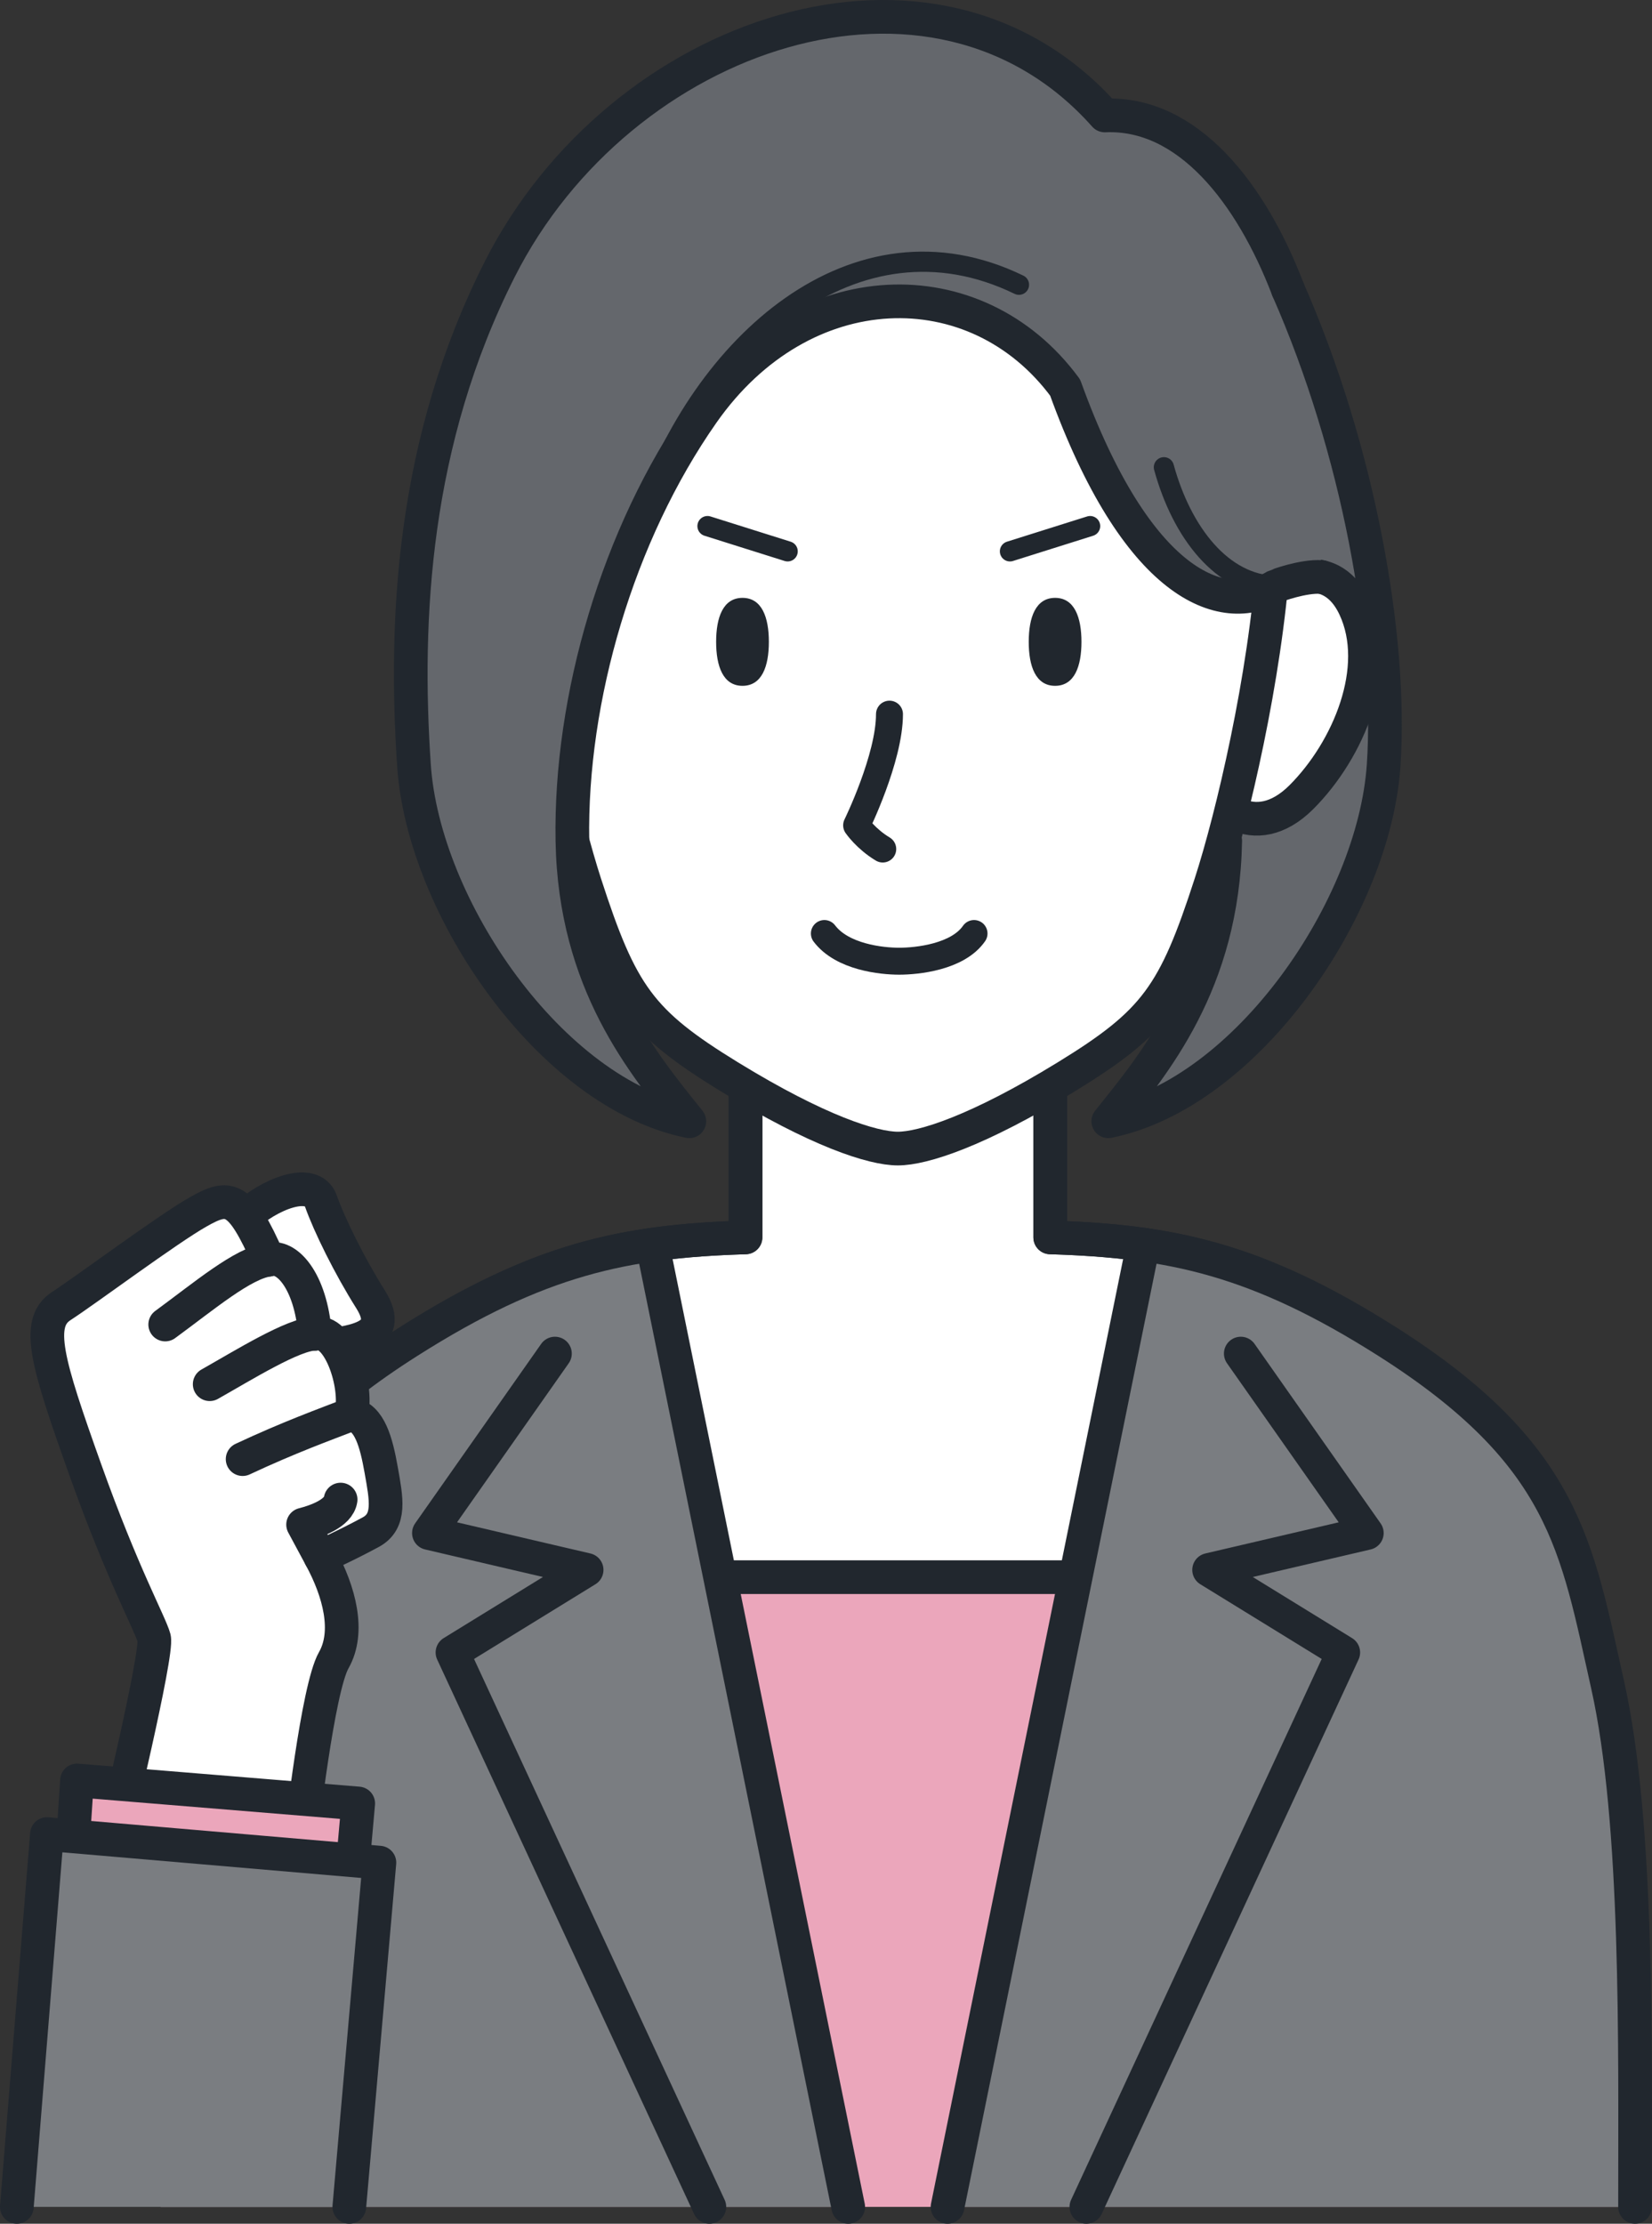
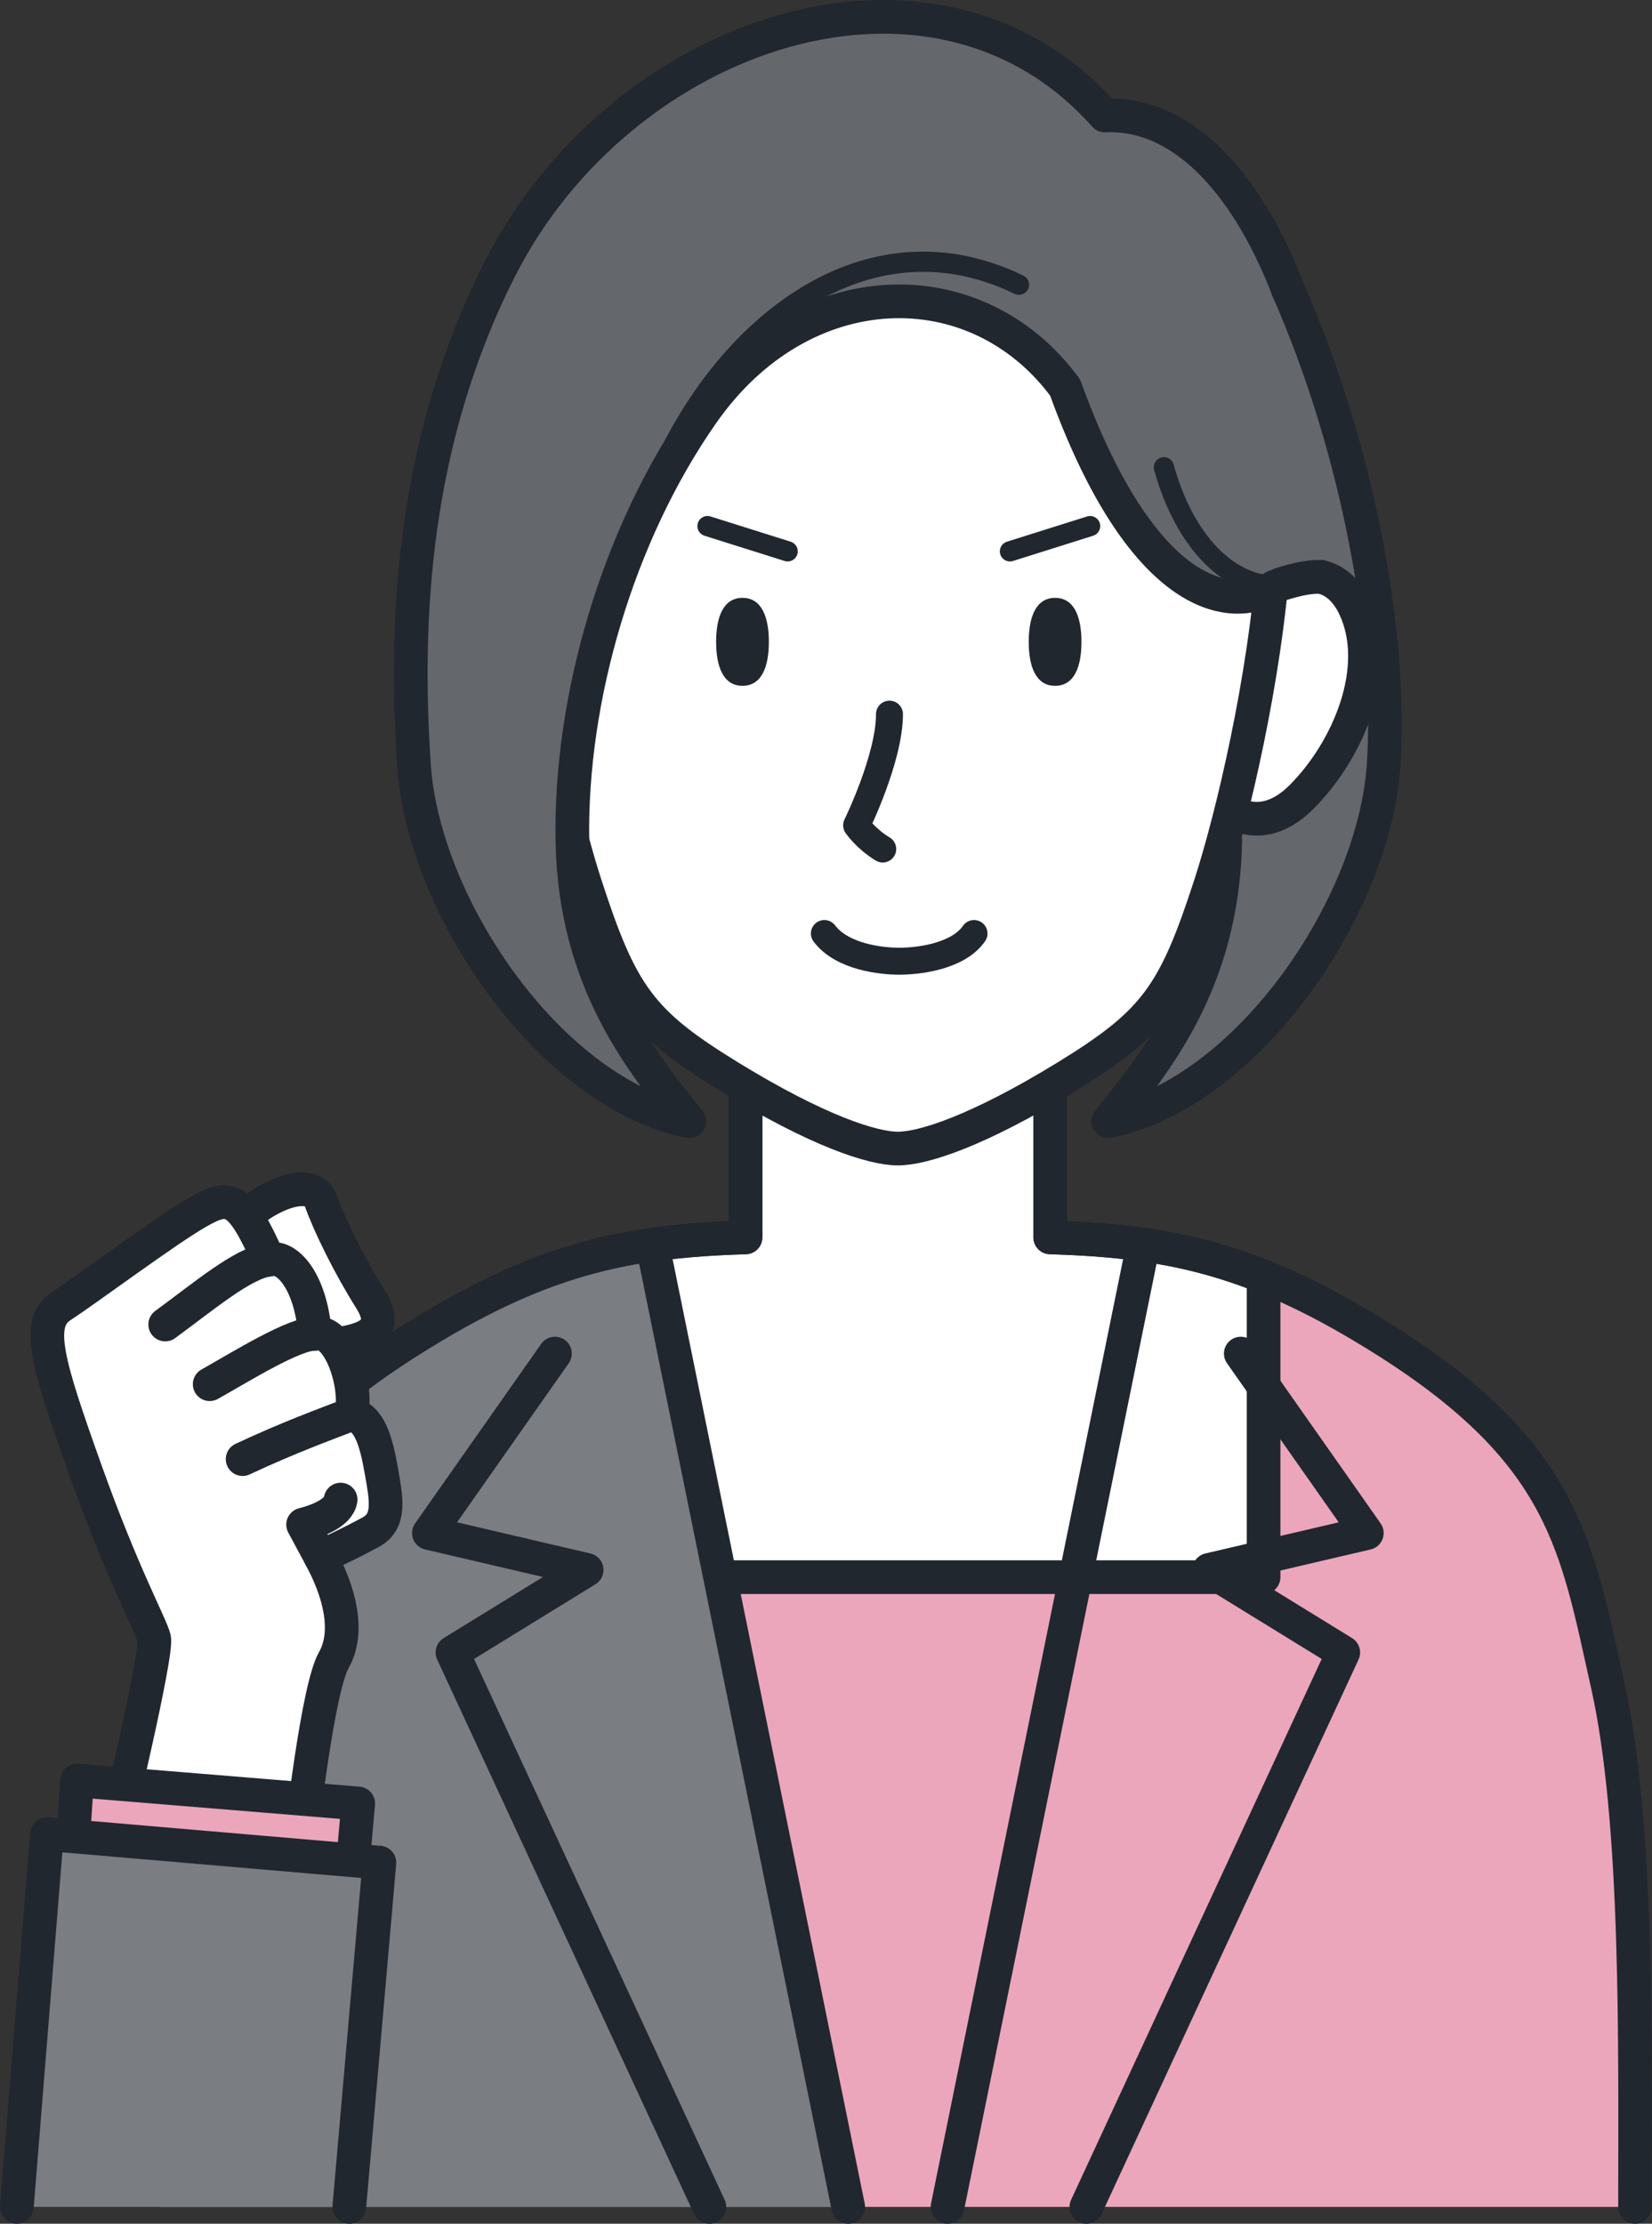
<svg xmlns="http://www.w3.org/2000/svg" id="_レイヤー_2" viewBox="0 0 122.622 165.03">
  <rect x="0" y="0" width="122.622" height="165.03" fill="#333333" stroke="none" />
  <defs>
    <style>.cls-1{stroke-width:2px;}.cls-1,.cls-2,.cls-3,.cls-4,.cls-5{stroke:#21272e;stroke-linecap:round;stroke-linejoin:round;}.cls-1,.cls-3,.cls-4{fill:none;}.cls-6,.cls-2{fill:#fff;}.cls-7{fill:#64676c;}.cls-2,.cls-3,.cls-5{stroke-width:2.5px;}.cls-8,.cls-5{fill:#eba6bb;}.cls-9{fill:#7a7d81;}.cls-4{stroke-width:1.5px;}.cls-10{fill:#21272e;}</style>
  </defs>
  <g id="_レイヤー_4">
    <path class="cls-8" d="M119.326,125.025c-2.291-10.212-3.124-17.067-16.363-25.468-9.662-6.13-16.045-7.456-25.008-7.727v-12.826h-22.619v12.826c-8.963.271-15.346,1.597-25.008,7.727-13.24,8.4-14.072,15.255-16.363,25.468-2.292,10.213-2.037,26.971-2.037,38.755h109.436c0-11.784.255-28.542-2.037-38.755Z" />
    <path class="cls-2" d="M93.79,94.742c-5.261-2.102-10.004-2.735-15.835-2.911v-12.826h-22.619v12.826c-5.831.177-10.574.809-15.835,2.911v22.304h54.29v-22.304Z" />
-     <path class="cls-9" d="M119.326,125.025c-2.291-10.212-3.124-17.067-16.363-25.468-.538-.342-1.063-.663-1.582-.975-.156-.094-.31-.185-.464-.276-.381-.226-.757-.443-1.129-.653-.149-.084-.299-.171-.446-.252-.475-.264-.944-.516-1.407-.756-.147-.076-.291-.147-.437-.221-.324-.164-.646-.324-.965-.477-.197-.094-.393-.187-.587-.277-.275-.128-.548-.249-.82-.369-.212-.093-.425-.188-.636-.277-.369-.155-.735-.302-1.098-.443-.238-.092-.474-.178-.71-.264-.187-.068-.374-.135-.56-.2-.254-.088-.508-.175-.761-.257-.133-.043-.266-.083-.399-.124-.546-.17-1.091-.327-1.634-.469-.074-.019-.149-.04-.223-.059-.307-.078-.614-.152-.921-.222-.08-.018-.16-.036-.24-.053-1.02-.226-2.044-.41-3.084-.557-.001-0-.001-0-.002-0l-14.526,71.406h51.031c0-11.784.255-28.542-2.037-38.755Z" />
    <line class="cls-3" x1="84.858" y1="92.374" x2="70.332" y2="163.78" />
    <path class="cls-9" d="M30.328,99.558c-5.792,3.675-9.21,7.055-11.414,10.549-.315.499-.605,1.001-.874,1.506-.269.505-.516,1.014-.745,1.527-1.605,3.593-2.328,7.418-3.331,11.886-2.292,10.213-2.037,26.971-2.037,38.755h51.031l-14.526-71.406c-5.8.821-11.09,2.733-18.105,7.184Z" />
    <line class="cls-3" x1="62.959" y1="163.78" x2="48.432" y2="92.374" />
    <path class="cls-3" d="M121.363,163.78c0-11.784.255-28.542-2.037-38.755-2.291-10.212-3.124-17.067-16.363-25.468-9.662-6.13-16.045-7.456-25.008-7.727v-12.826h-22.619v12.826c-8.963.271-15.346,1.597-25.008,7.727-13.24,8.4-14.072,15.255-16.363,25.468-2.073,9.238-2.062,23.832-2.041,35.255" />
    <polyline class="cls-3" points="80.638 163.78 99.706 122.634 89.748 116.506 101.454 113.772 92.099 100.453" />
    <polyline class="cls-3" points="52.653 163.78 33.585 122.634 43.543 116.506 31.837 113.772 41.191 100.453" />
    <path class="cls-7" d="M93.208,16.41c-8.909-17.619-19.345,3.662-11.934,14.24,6.302,8.995,9.853,21.17,9.669,31.752-.185,10.582-5.319,16.603-8.68,20.811,10.277-2.077,19.728-15.855,20.439-26.409.735-10.905-3.038-27.626-9.494-40.394Z" />
-     <path class="cls-2" d="M42.568,47.118c-2.659-3.919-7.598-6.511-9.697-2.031-2.1,4.479.459,10.57,3.958,14.069s6.859.56,7.139-1.96c.28-2.52-1.4-10.078-1.4-10.078Z" />
+     <path class="cls-2" d="M42.568,47.118c-2.659-3.919-7.598-6.511-9.697-2.031-2.1,4.479.459,10.57,3.958,14.069c.28-2.52-1.4-10.078-1.4-10.078Z" />
    <path class="cls-2" d="M90.861,47.118c2.66-3.919,7.598-6.511,9.697-2.031,2.1,4.479-.459,10.57-3.958,14.069s-6.859.56-7.139-1.96c-.28-2.52,1.4-10.078,1.4-10.078Z" />
    <path class="cls-6" d="M38.888,37.229s1.051-22.915,27.856-22.915c26.805,0,27.999,25.898,27.958,26.758-.428,9.146-3.037,19.264-4.73,24.494-2.678,8.274-4.12,10.296-10.713,14.341-6.592,4.045-10.662,5.332-12.516,5.332-1.854,0-5.923-1.287-12.516-5.332-6.593-4.045-8.035-6.068-10.713-14.341-1.552-4.795-3.875-13.701-4.58-22.198-.174-2.094-.106-4.162-.048-6.139Z" />
    <path class="cls-1" d="M72.299,69.279c-1.213,1.75-4.239,2.055-5.554,2.055-1.316,0-4.229-.305-5.555-2.055" />
    <path class="cls-1" d="M66.023,52.999c0,3.277-2.439,8.251-2.439,8.251,0,0,.69,1.01,1.939,1.759" />
    <path class="cls-3" d="M94.522,41.47c-.608,8.833-3.041,19.131-4.649,24.096-2.678,8.274-4.12,10.296-10.713,14.341-6.592,4.045-10.662,5.332-12.516,5.332-1.854,0-5.923-1.287-12.516-5.332-6.593-4.045-8.035-6.068-10.713-14.341-1.46-4.51-3.601-13.546-4.438-21.67" />
    <path class="cls-10" d="M55.113,44.369c1.446,0,1.957,1.462,1.957,3.264,0,1.803-.51,3.264-1.957,3.264-1.447,0-1.957-1.462-1.957-3.264,0-1.803.51-3.264,1.957-3.264Z" />
    <path class="cls-10" d="M78.316,44.369c1.446,0,1.957,1.462,1.957,3.264,0,1.803-.51,3.264-1.957,3.264-1.447,0-1.957-1.462-1.957-3.264,0-1.803.51-3.264,1.957-3.264Z" />
    <path class="cls-7" d="M37.096,19.978C46.005,2.358,69.338-5.684,82.005,8.569c5.387-.235,10.13,4.612,12.737,11.167,1.495,3.76,1.718,7.891,2.407,12.432.54,3.559.845,7.196.934,10.655-1.348-.096-3.346.647-3.378.666-3.993,2.418-10.359-.103-15.642-14.725-6.591-8.946-19.495-8.693-26.906,1.886-6.302,8.995-9.853,21.17-9.669,31.752.185,10.582,5.319,16.603,8.68,20.811-10.277-2.077-19.728-15.855-20.439-26.409-.735-10.905-.088-24.058,6.368-36.826Z" />
    <path class="cls-3" d="M98.082,42.823c-1.348-.096-3.346.647-3.378.666-3.993,2.418-10.359-.103-15.642-14.725-6.591-8.946-19.495-8.693-26.906,1.886-6.302,8.995-9.853,21.17-9.669,31.752.185,10.582,5.319,16.603,8.68,20.811-10.277-2.077-19.728-15.855-20.439-26.409-.735-10.905-.088-24.058,6.368-36.826C46.005,2.358,69.338-5.684,82.005,8.569c6.153-.268,10.856,5.745,13.598,12.918" />
    <path class="cls-4" d="M75.634,21.131c-12.202-5.926-23.648,4.49-27.824,17.108" />
    <path class="cls-4" d="M86.392,34.676c1.331,4.851,4.32,8.714,8.312,8.813" />
    <path class="cls-3" d="M90.943,62.401c-.185,10.582-5.319,16.603-8.68,20.811,10.277-2.077,19.728-15.855,20.439-26.409.64-9.509-1.874-23.44-7.099-35.317" />
    <line class="cls-4" x1="74.966" y1="40.917" x2="80.915" y2="39.043" />
    <line class="cls-4" x1="58.464" y1="40.917" x2="52.515" y2="39.043" />
    <path class="cls-2" d="M18.06,90.405c1.901-1.811,5.122-3.068,5.756-1.278.634,1.79,2.124,4.816,3.693,7.306,1.864,2.96-1.51,3.192-4.03,3.542-2.521.35-5.418-9.57-5.418-9.57Z" />
    <path class="cls-2" d="M11.437,121.567c-.301-1.1-2.33-4.708-5.111-12.507-2.83-7.936-3.712-10.875-1.782-12.131,1.93-1.256,7.898-5.711,10.163-6.99,2.265-1.28,3.113-1.289,5.225,3.55,1.316-.428,3.123,1.506,3.446,5.495,1.762-.46,3.217,3.803,2.696,5.97,1.362.241,1.853,2.061,2.225,4.165.371,2.104.726,3.772-.779,4.587-1.992,1.078-3.733,1.836-3.733,1.836,1.415,2.592,2.184,5.566.985,7.668-1.198,2.102-2.401,12.96-2.401,12.96-3.295,2.585-11.947,5.354-13.979.339,0,0,3.346-13.841,3.045-14.941Z" />
    <path class="cls-3" d="M26.073,104.954c-1.965.762-4.59,1.705-8.064,3.332" />
    <path class="cls-3" d="M23.378,98.984c-1.57-.002-5.317,2.334-7.813,3.742" />
    <path class="cls-3" d="M19.931,93.489c-1.889.244-4.788,2.699-7.668,4.807" />
    <path class="cls-3" d="M23.787,115.542l-1.289-2.397c.992-.252,2.632-.837,2.785-1.857" />
    <polygon class="cls-5" points="25.926 141.281 26.589 133.84 5.716 132.132 5.228 139.553 25.926 141.281" />
    <polygon class="cls-9" points="3.484 136.113 28.162 138.23 25.928 163.78 1.25 163.78 3.484 136.113" />
    <polyline class="cls-3" points="1.25 163.78 3.484 136.113 28.162 138.23 25.928 163.78" />
  </g>
</svg>